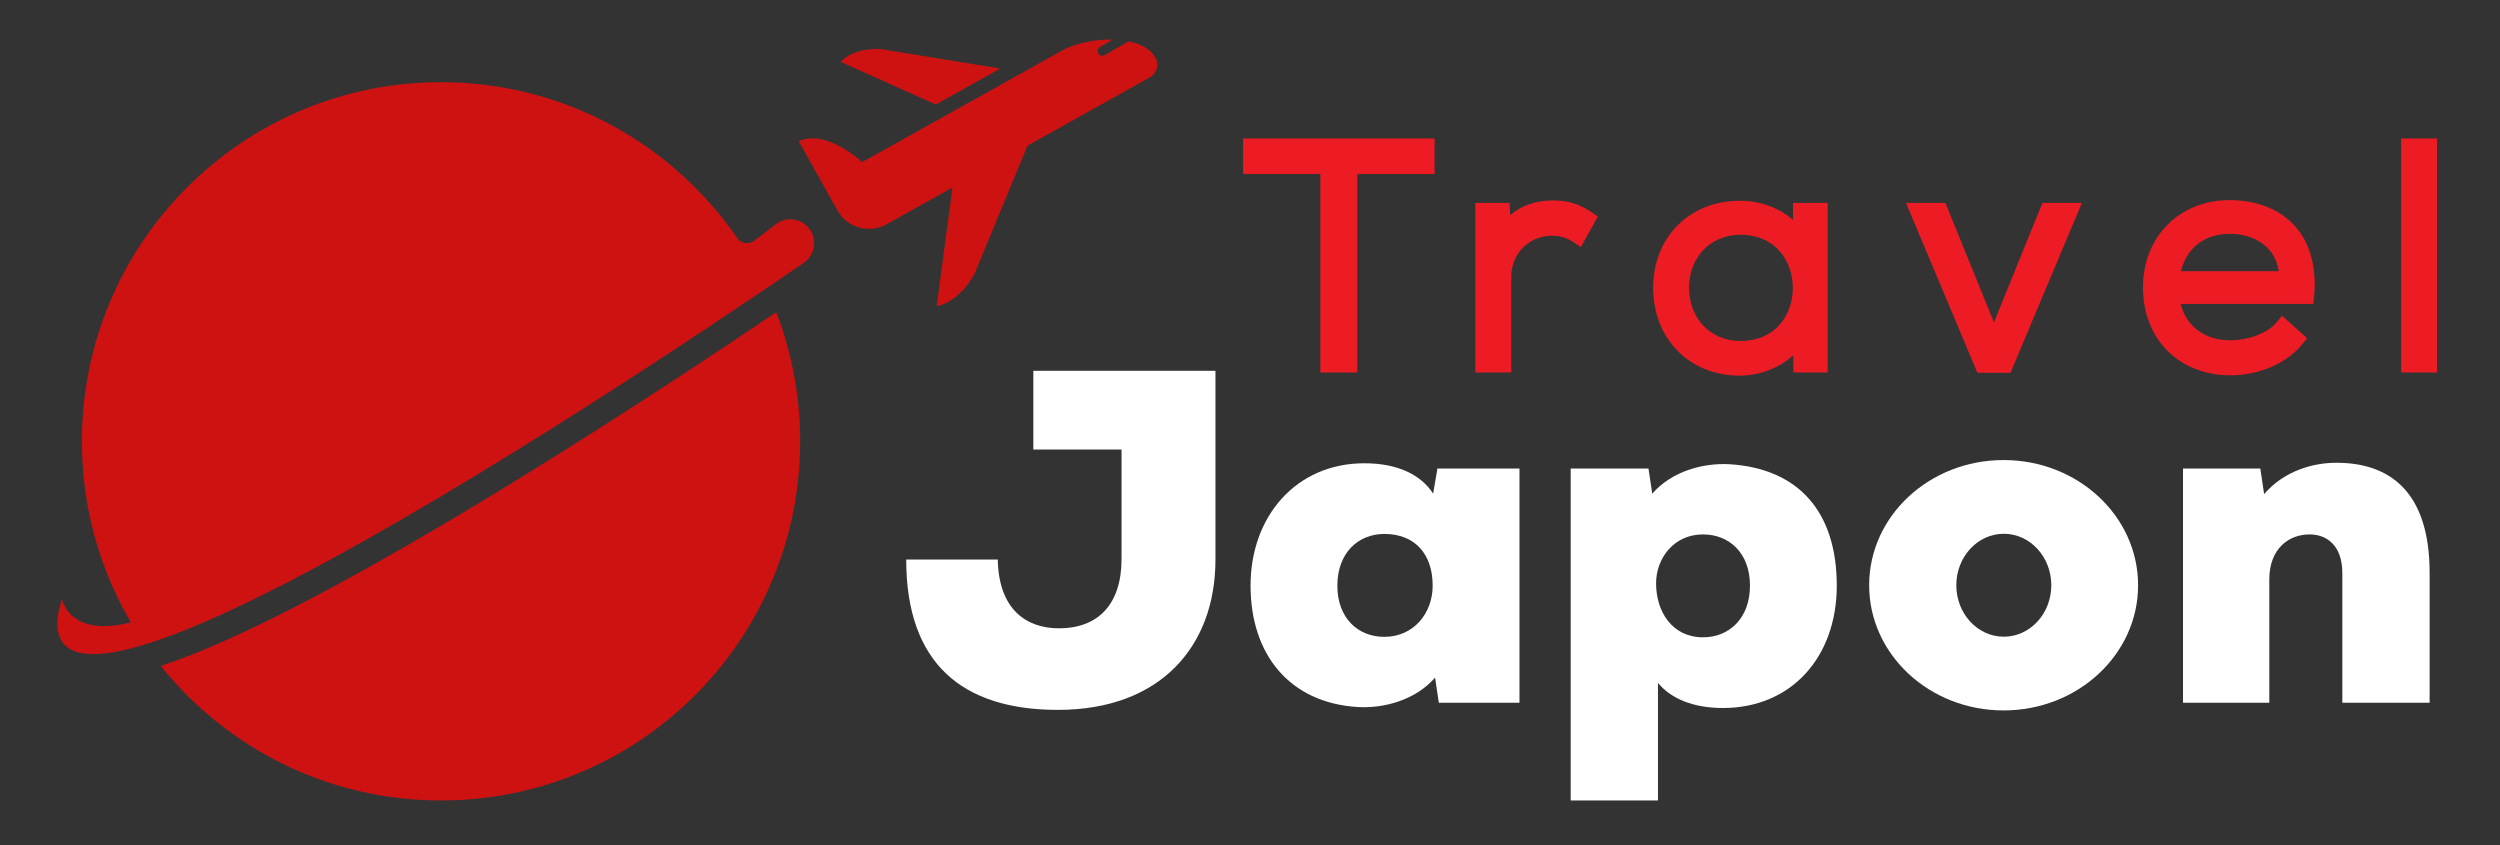
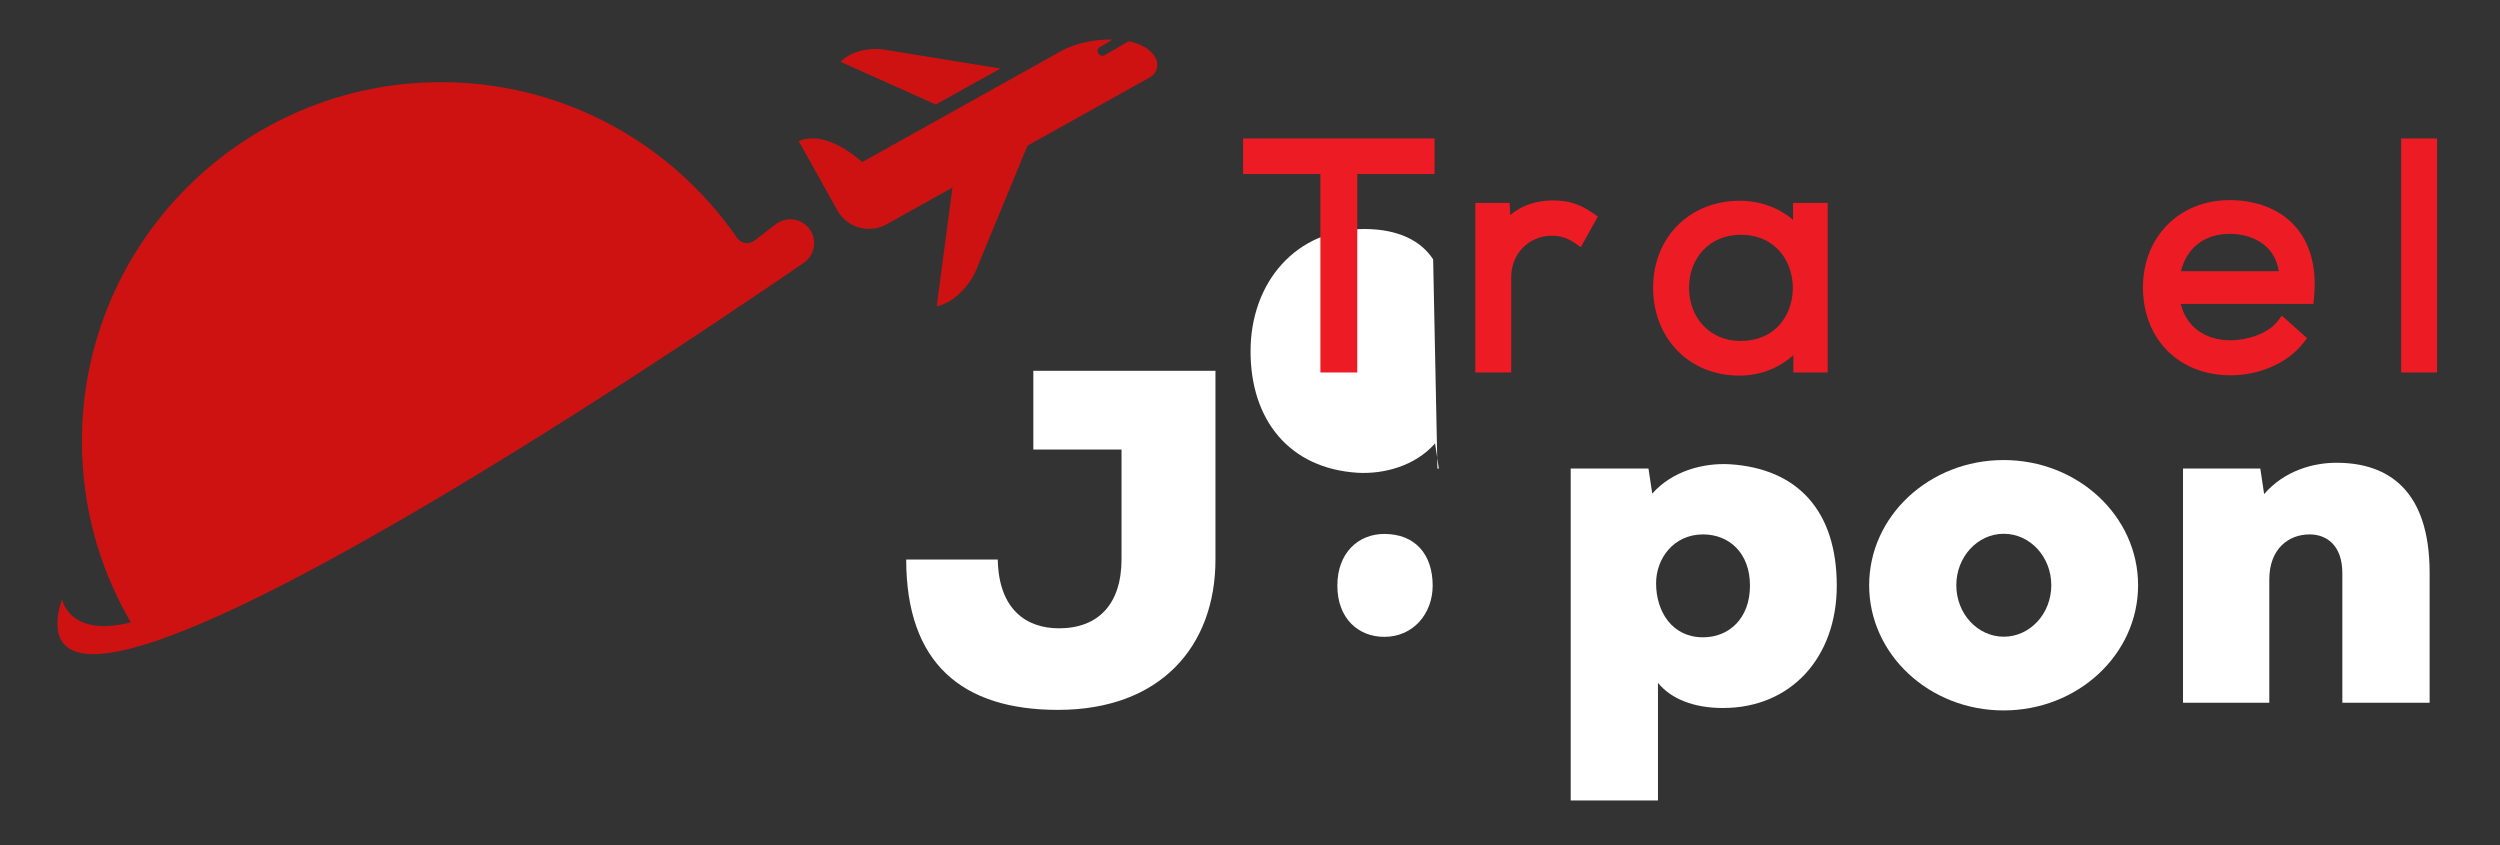
<svg xmlns="http://www.w3.org/2000/svg" version="1.1" id="Calque_1" x="0px" y="0px" width="167.645px" height="56.667px" viewBox="0 0 167.645 56.667" enable-background="new 0 0 167.645 56.667" xml:space="preserve">
  <rect x="0" y="0" width="167.645" height="56.667" fill="#333333" stroke="none" />
  <g>
    <path fill="#FFFFFF" d="M66.908,37.522c0.063,3.34,1.909,4.611,4.102,4.611c2.64,0,4.198-1.622,4.198-4.643v-7.347h-5.914v-5.28   h12.212v12.658c0,5.852-3.721,10.082-10.559,10.082c-6.424,0-10.178-3.117-10.178-10.082H66.908z" />
-     <path fill="#FFFFFF" d="M96.391,31.417h5.502v15.709h-5.408l-0.252-1.685c-1.336,1.526-3.436,2.067-5.184,1.972   c-4.613-0.287-7.189-3.563-7.189-8.142c0-4.644,3.055-8.205,7.633-8.205c2.227,0,3.785,0.763,4.611,2.035L96.391,31.417z    M89.68,39.271c0,2.194,1.398,3.435,3.148,3.435c1.973,0,3.244-1.59,3.244-3.435c0-2.099-1.176-3.466-3.244-3.466   C91.079,35.805,89.68,37.077,89.68,39.271z" />
+     <path fill="#FFFFFF" d="M96.391,31.417h5.502h-5.408l-0.252-1.685c-1.336,1.526-3.436,2.067-5.184,1.972   c-4.613-0.287-7.189-3.563-7.189-8.142c0-4.644,3.055-8.205,7.633-8.205c2.227,0,3.785,0.763,4.611,2.035L96.391,31.417z    M89.68,39.271c0,2.194,1.398,3.435,3.148,3.435c1.973,0,3.244-1.59,3.244-3.435c0-2.099-1.176-3.466-3.244-3.466   C91.079,35.805,89.68,37.077,89.68,39.271z" />
    <path fill="#FFFFFF" d="M111.18,53.678h-5.852V31.417h5.215l0.254,1.685c1.336-1.526,3.436-2.067,5.184-1.972   c4.613,0.287,7.189,3.18,7.189,8.142c0,4.802-3.055,8.205-7.633,8.205c-2.004,0-3.5-0.636-4.357-1.685V53.678z M117.35,39.271   c0-2.194-1.398-3.435-3.148-3.435c-1.973,0-3.148,1.622-3.148,3.275c0,1.908,1.08,3.625,3.148,3.625   C115.952,42.737,117.35,41.465,117.35,39.271z" />
    <path fill="#FFFFFF" d="M157.073,47.125v-8.682c0-1.939-1.113-2.607-2.195-2.607c-1.398,0-2.703,0.954-2.703,3.021v8.268h-5.787   V31.417h5.184l0.256,1.717c1.336-1.559,3.307-2.131,4.959-2.1c3.309,0.032,6.139,1.781,6.139,7.379v8.713H157.073z" />
  </g>
  <g>
    <polygon fill="#ED1C24" points="83.36,11.67 88.543,11.67 88.543,24.978 91.016,24.978 91.016,11.67 96.198,11.67 96.198,9.285    83.36,9.285  " />
    <path fill="#ED1C24" d="M104.137,13.441c-1.146,0-2.136,0.349-2.864,0.987l-0.041-0.818h-2.298v11.368h2.406v-6.397   c0-1.564,1.169-2.758,2.713-2.776c0.555,0,1.046,0.15,1.502,0.46l0.453,0.308l1.138-2.051l-0.373-0.258   C105.928,13.679,105.165,13.441,104.137,13.441z" />
    <path fill="#ED1C24" d="M120.239,14.75c-0.917-0.807-2.2-1.287-3.57-1.287c-3.368,0-5.813,2.452-5.813,5.831   c0,3.416,2.435,5.895,5.789,5.895c1.369,0,2.66-0.505,3.615-1.373v1.163h2.301V13.61h-2.322V14.75z M119.345,21.767   c-0.632,0.719-1.542,1.099-2.634,1.099c-1.997,0-3.447-1.502-3.447-3.572c0-2.058,1.45-3.551,3.447-3.551   c2.413,0,3.513,1.846,3.513,3.562C120.224,20.247,119.912,21.121,119.345,21.767z" />
-     <polygon fill="#ED1C24" points="133.709,21.617 130.457,13.61 127.814,13.61 132.602,25 134.819,25 139.607,13.61 136.962,13.61     " />
    <path fill="#ED1C24" d="M149.512,13.42c-3.366,0-5.809,2.461-5.809,5.852c0,3.471,2.416,5.895,5.875,5.895   c1.937,0,3.789-0.812,4.836-2.118l0.296-0.37l-1.689-1.509l-0.33,0.415c-0.646,0.813-2.055,1.238-3.112,1.238   c-1.725,0-2.984-0.941-3.343-2.441h8.894l0.045-0.451c0.193-1.984-0.255-3.64-1.297-4.789   C152.871,14.031,151.32,13.42,149.512,13.42z M152.812,18.185h-6.563c0.395-1.58,1.59-2.505,3.286-2.505   C150.92,15.68,152.531,16.347,152.812,18.185z" />
    <rect x="161.018" y="9.285" fill="#ED1C24" width="2.406" height="15.693" />
  </g>
  <g>
    <g>
      <g>
        <path fill="#CE1212" d="M77.115,5.182l-3.71,2.071l-4.503,2.512l-3.537,8.563c0,0-0.638,1.337-1.876,1.964     c-0.208,0.106-0.434,0.191-0.673,0.247l0.054-0.419l1-7.544l-4.419,2.466c-0.657,0.365-1.41,0.395-2.062,0.141     c-0.507-0.196-0.952-0.564-1.237-1.078l-2.592-4.643c1.1-0.477,2.351,0.068,3.209,0.612c0.627,0.4,1.046,0.797,1.046,0.797     l12.409-6.925l1-0.558c0.834-0.465,2.158-0.763,3.39-0.736l-0.851,0.497c-0.151,0.087-0.204,0.28-0.114,0.433     c0.057,0.1,0.166,0.158,0.273,0.158c0.053,0,0.11-0.015,0.158-0.043l1.602-0.931c0.803,0.166,1.475,0.516,1.806,1.11     C77.745,4.337,77.578,4.925,77.115,5.182z" />
      </g>
      <g>
        <g>
          <path fill="#CE1212" d="M67.081,4.595l-4.327,2.414l-6.393-2.865c1.017-1.032,2.712-0.85,2.712-0.85L67.081,4.595z" />
        </g>
      </g>
    </g>
    <g>
      <path fill="#CE1212" d="M54.259,15.324L54.259,15.324c-0.541-0.694-1.539-0.823-2.237-0.288c-0.483,0.372-1.02,0.783-1.439,1.105    c-0.365,0.279-0.888,0.198-1.151-0.179l-0.004-0.007c-0.161-0.232-0.323-0.463-0.493-0.688C44.55,9.348,37.511,5.511,29.576,5.511    c-13.3,0-24.083,10.781-24.083,24.083c0,4.266,1.109,8.271,3.054,11.744c0.074,0.134,0.153,0.265,0.229,0.395    c-3.927,1-4.555-1.281-4.611-1.525c0.001-0.006,0.003-0.014,0.004-0.02c0.016-0.055,0.028-0.096,0.033-0.125    c-0.009,0.029-0.025,0.068-0.042,0.123c-0.014,0.045-0.032,0.101-0.051,0.162c-0.199,0.613-0.276,1.125-0.252,1.545    c0.003,0.217,0.028,0.449,0.099,0.695c0.066,0.203,0.17,0.414,0.332,0.6c0.161,0.184,0.375,0.336,0.621,0.443    c0.404,0.168,0.866,0.234,1.348,0.234c0.111,0,0.221-0.005,0.332-0.01c0.944-0.057,1.95-0.281,3.003-0.601    c0.076-0.022,0.122-0.037,0.122-0.037c0.255-0.077,0.513-0.159,0.775-0.247c2.763-0.947,5.837-2.393,9.051-4.057    c3.214-1.672,6.569-3.575,9.882-5.541c6.629-3.939,13.092-8.122,17.902-11.313c1.533-1.02,2.899-1.938,4.05-2.714    c0.65-0.441,1.232-0.836,1.736-1.18c0.291-0.201,0.556-0.383,0.792-0.546C54.659,17.099,54.821,16.05,54.259,15.324z" />
-       <path fill="#CE1212" d="M48.263,23.474c-6.517,4.321-12.563,8.141-17.973,11.357c-3.735,2.214-6.996,4.043-9.969,5.588    c-3.797,1.967-6.746,3.287-9.294,4.159c-0.082,0.026-0.162,0.054-0.243,0.079c4.413,5.499,11.191,9.021,18.792,9.021    c13.302,0,24.082-10.784,24.082-24.084c0-3.052-0.567-5.973-1.604-8.659C50.98,21.659,49.696,22.521,48.263,23.474z" />
    </g>
  </g>
  <g>
    <path fill="#FFFFFF" d="M134.356,30.85c-4.979,0-9.014,3.758-9.014,8.396c0,4.636,4.035,8.394,9.014,8.394   c4.984,0,9.02-3.758,9.02-8.394C143.375,34.608,139.34,30.85,134.356,30.85z M134.37,42.696c-1.758,0-3.184-1.545-3.184-3.451   s1.426-3.451,3.184-3.451c1.76,0,3.186,1.545,3.186,3.451S136.129,42.696,134.37,42.696z" />
  </g>
</svg>